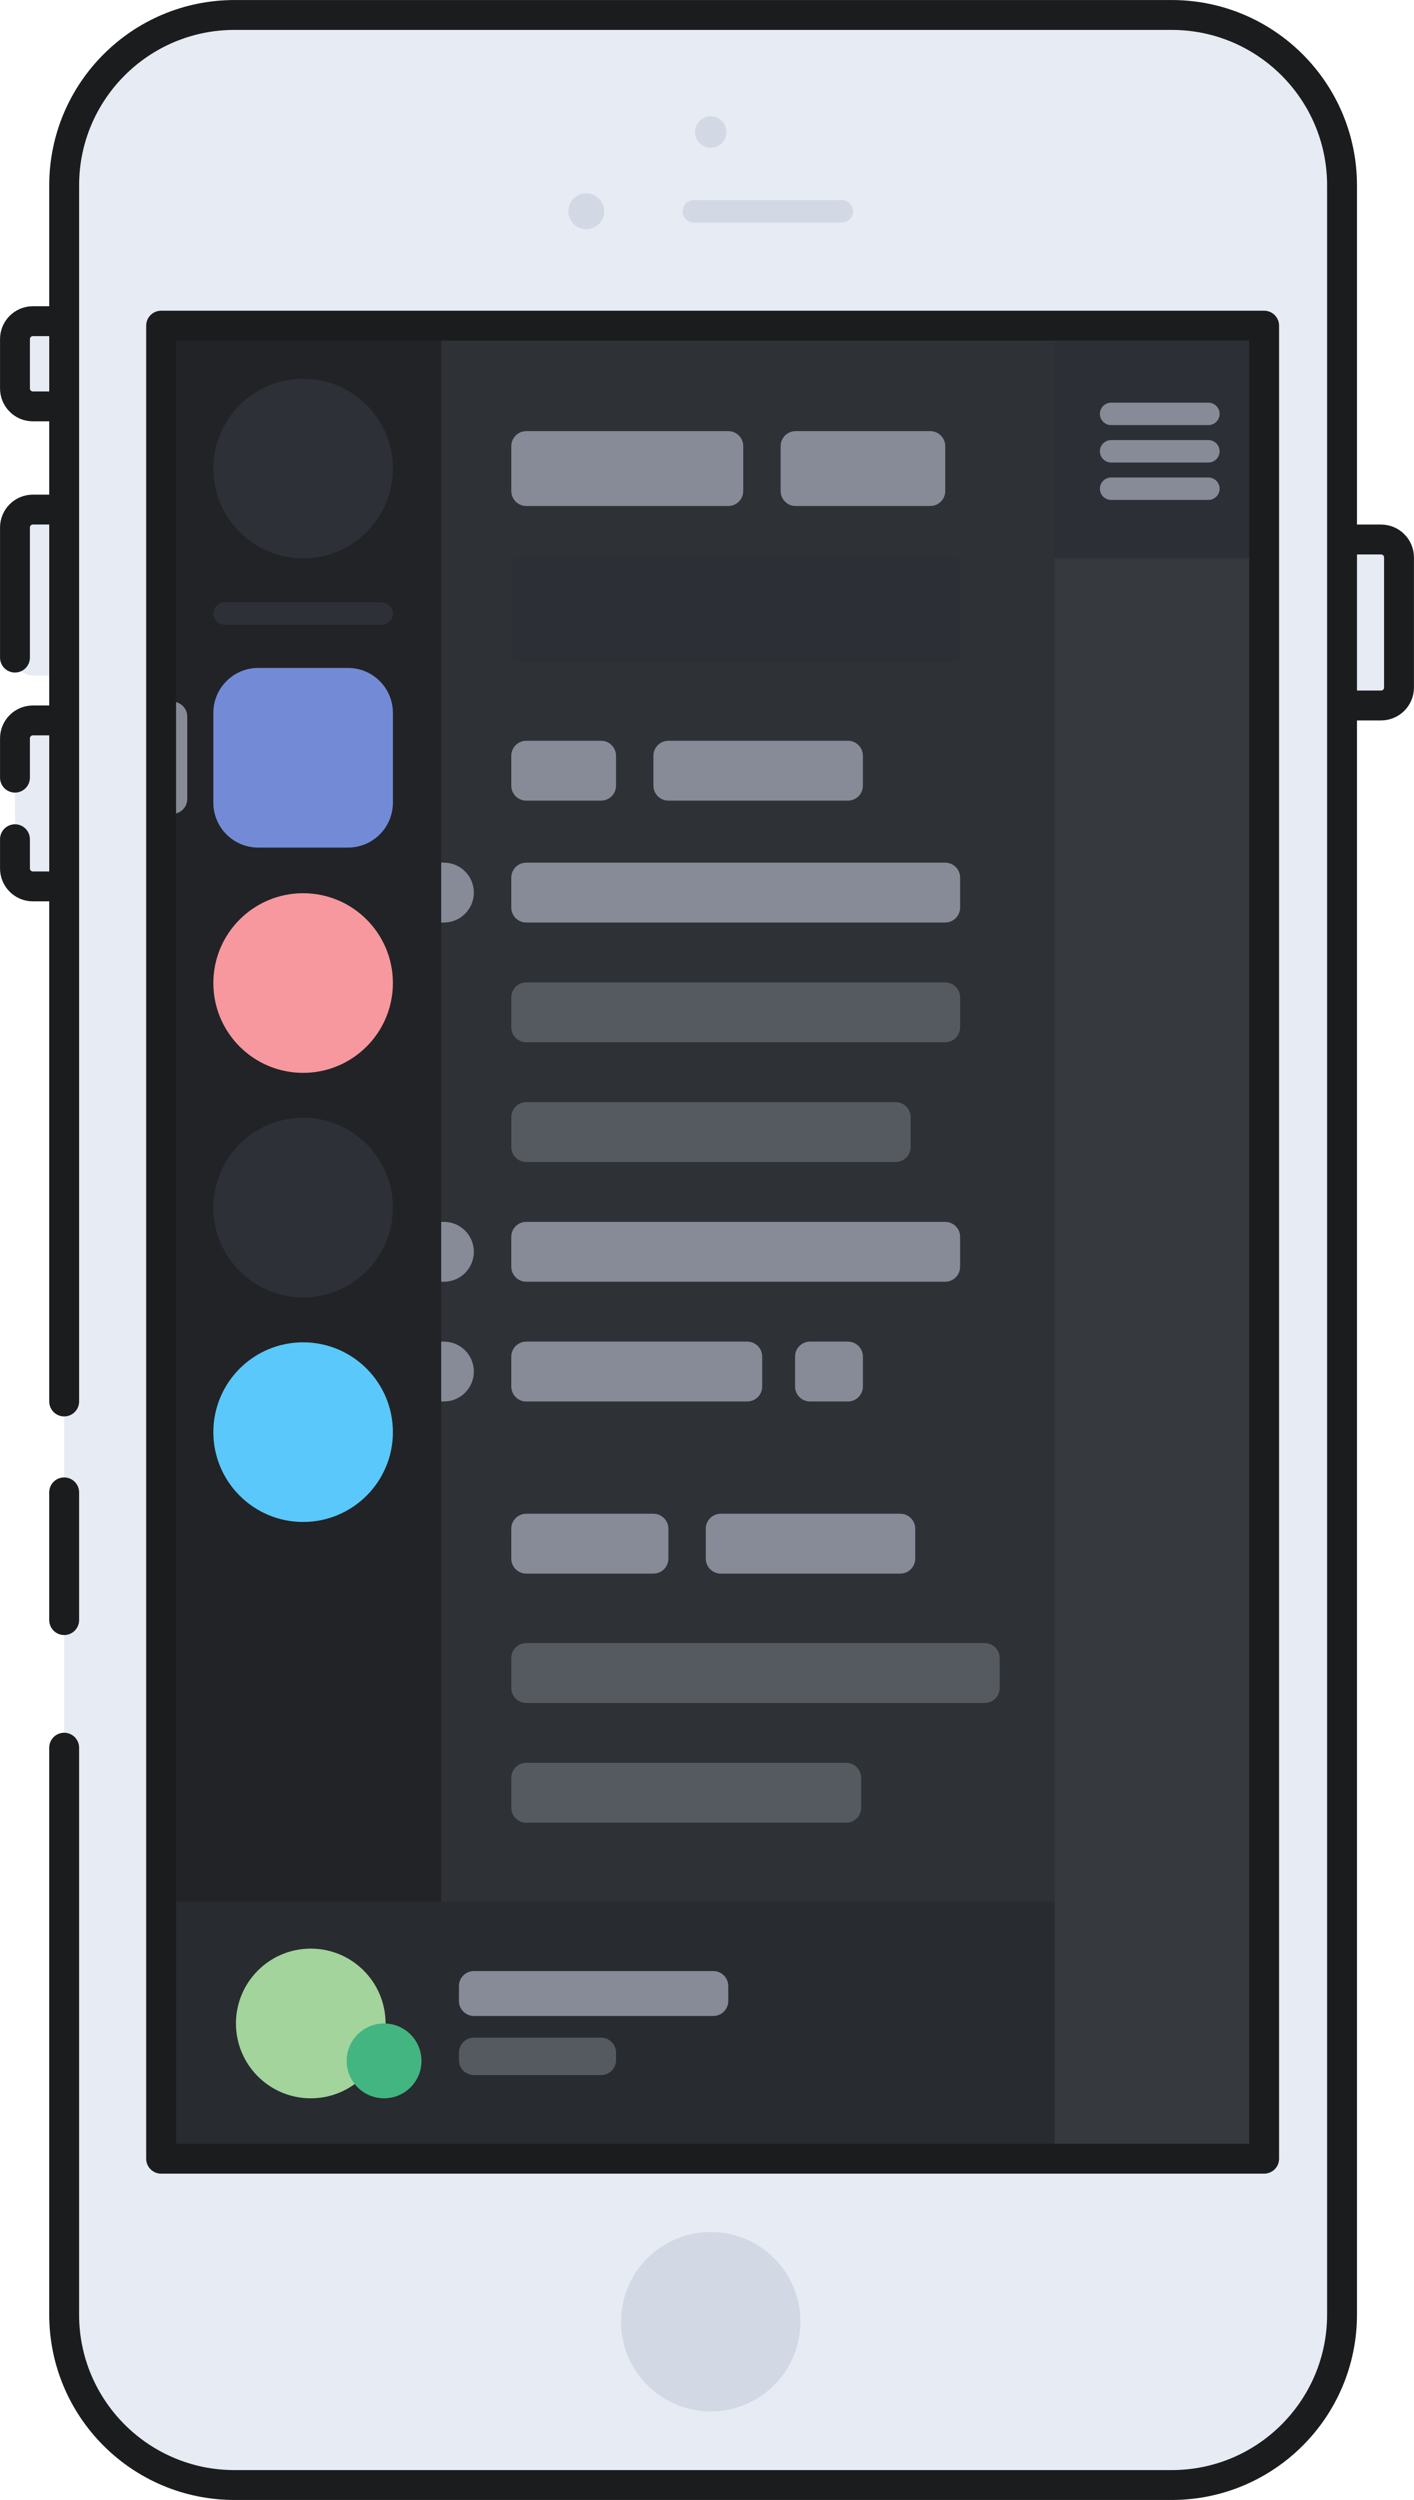
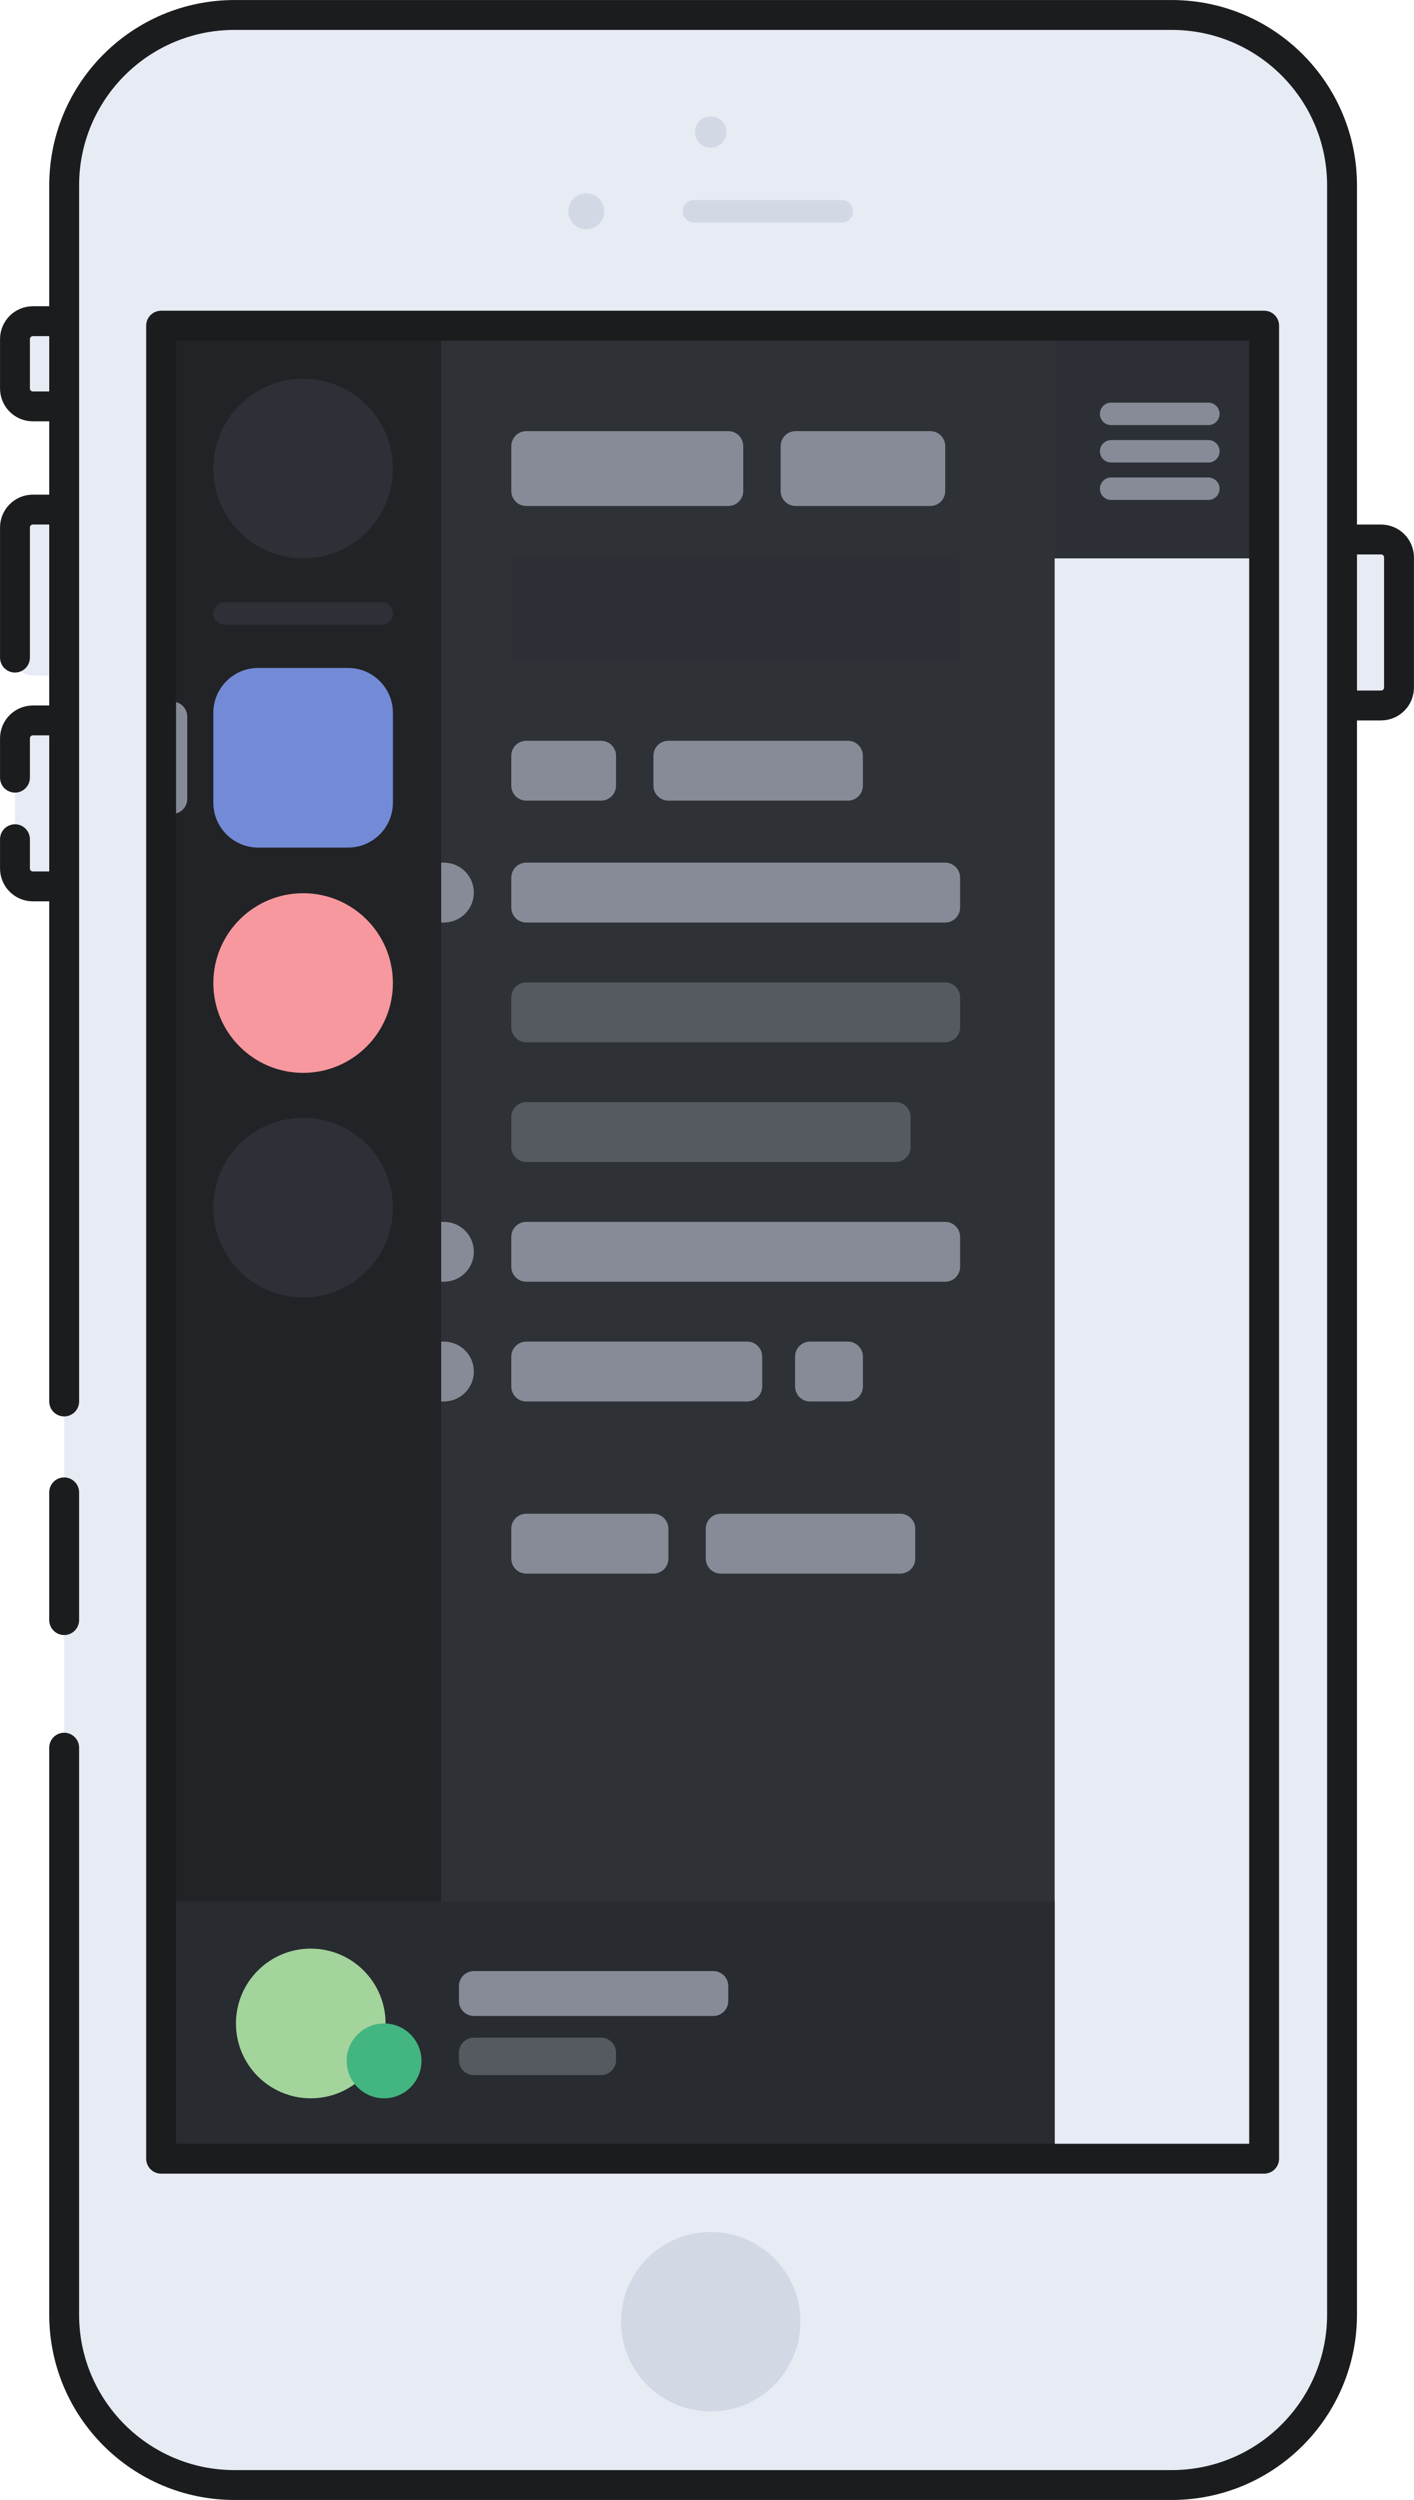
<svg xmlns="http://www.w3.org/2000/svg" xmlns:xlink="http://www.w3.org/1999/xlink" width="142" height="251">
  <defs>
    <path id="a" d="M0 251h141.998V0H0z" />
  </defs>
  <g fill="none" fill-rule="evenodd">
    <path fill="#E6EBF4" d="M10.058 40.802H3.304c-.995 0-1.801-.806-1.801-1.801v-4.955c0-.995.806-1.801 1.801-1.801h6.754v8.557zm0 27.023H3.304c-.995 0-1.801-.806-1.801-1.801v-13.061c0-.995.806-1.802 1.801-1.802h6.754v16.664zm128.636 3.006h-6.754V54.166h6.754c.995 0 1.801.807 1.801 1.802v13.061c0 .995-.806 1.801-1.801 1.801" />
    <path stroke="#1A1C1E" stroke-width="3" d="M138.694 70.831h-6.754V54.166h6.754c.995 0 1.801.807 1.801 1.802v13.061c0 .995-.806 1.801-1.801 1.801z" stroke-linecap="round" stroke-linejoin="round" />
    <path fill="#E6EBF4" d="M10.058 88.993H3.304c-.995 0-1.801-.806-1.801-1.801v-13.061c0-.995.806-1.802 1.801-1.802h6.754v16.664z" />
    <path stroke="#1A1C1E" stroke-width="3" d="M10.058 40.802H3.304c-.995 0-1.801-.806-1.801-1.801v-4.955c0-.995.806-1.801 1.801-1.801h6.754v8.557zM1.503 66.023v-13.061c0-.995.806-1.801 1.801-1.801h6.754v16.664m-8.555 10.251v-3.945c0-.995.806-1.801 1.801-1.801h6.754v16.664H3.304c-.995 0-1.801-.806-1.801-1.801v-2.935" stroke-linecap="round" stroke-linejoin="round" />
    <path fill="#E6EBF4" d="M117.663 249.497H23.554c-9.45 0-17.111-7.662-17.111-17.115V18.618c0-9.452 7.66-17.115 17.111-17.115h94.108c9.45 0 17.111 7.662 17.111 17.115V232.382c0 9.452-7.66 17.115-17.111 17.115" />
    <path stroke="#1A1C1E" stroke-width="3" d="M6.444 140.708V18.618c0-9.452 7.66-17.115 17.111-17.115h94.108c9.45 0 17.111 7.662 17.111 17.115V232.382c0 9.452-7.66 17.115-17.111 17.115H23.554c-9.45 0-17.111-7.662-17.111-17.115v-56.915m0-12.81v-12.824" stroke-linecap="round" stroke-linejoin="round" />
    <path fill="#D3D8E5" d="M72.95 13.258c0 .87-.705 1.577-1.576 1.577-.87 0-1.576-.706-1.576-1.577 0-.87.705-1.577 1.576-1.577.871 0 1.576.706 1.576 1.577m-12.27 7.958c0 .995-.806 1.801-1.801 1.801-.995 0-1.802-.806-1.802-1.801 0-.995.807-1.801 1.802-1.801.995 0 1.801.806 1.801 1.801m23.865 1.126H69.686c-.622 0-1.126-.504-1.126-1.126 0-.622.504-1.126 1.126-1.126H84.545c.621 0 1.125.504 1.125 1.126 0 .621-.504 1.126-1.125 1.126M80.38 233.098c0-4.975-4.032-9.007-9.005-9.007-4.974 0-9.006 4.033-9.006 9.007s4.032 9.007 9.006 9.007c4.974 0 9.005-4.033 9.005-9.007" />
    <mask id="b" fill="#fff">
      <use xlink:href="#a" />
    </mask>
-     <path fill="#36393E" d="M16.181 216.734H126.95V32.695H16.181" mask="url(#b)" />
    <path fill="#2C2F36" d="M88.869 56.062h38.08V32.695H88.869" mask="url(#b)" />
    <path fill="#2E3136" d="M38.721 216.734h67.192V32.695H38.721" mask="url(#b)" />
    <path fill="#212326" d="M16.181 216.734h28.124V32.695H16.181" mask="url(#b)" />
    <path fill="#878B97" d="M15.799 70.443h1.503c.83 0 1.503.673 1.503 1.503v8.266c0 .83-.672 1.503-1.503 1.503h-1.503V70.443z" mask="url(#b)" />
    <path fill="#282B30" d="M16.181 216.734h89.732V190.921H16.181" mask="url(#b)" />
    <path fill="#F6989D" d="M39.457 98.697c0 4.98-4.037 9.018-9.016 9.018-4.979 0-9.016-4.038-9.016-9.018 0-4.98 4.037-9.018 9.016-9.018 4.979 0 9.016 4.038 9.016 9.018" mask="url(#b)" />
    <path fill="#2D3036" d="M39.457 47.044c0 4.98-4.037 9.018-9.016 9.018-4.979 0-9.016-4.038-9.016-9.018 0-4.98 4.037-9.018 9.016-9.018 4.979 0 9.016 4.038 9.016 9.018m0 74.197c0 4.98-4.037 9.018-9.016 9.018-4.979 0-9.016-4.038-9.016-9.018 0-4.98 4.037-9.018 9.016-9.018 4.979 0 9.016 4.038 9.016 9.018" mask="url(#b)" />
-     <path fill="#5AC8FA" d="M39.457 143.786c0 4.98-4.037 9.018-9.016 9.018-4.979 0-9.016-4.038-9.016-9.018 0-4.98 4.037-9.018 9.016-9.018 4.979 0 9.016 4.038 9.016 9.018" mask="url(#b)" />
    <path fill="#A3D49C" d="M38.721 203.155c0 4.151-3.364 7.515-7.513 7.515-4.15 0-7.513-3.364-7.513-7.515s3.364-7.515 7.513-7.515c4.15 0 7.513 3.364 7.513 7.515" mask="url(#b)" />
    <path fill="#43B581" d="M42.327 206.912c0 2.075-1.682 3.757-3.757 3.757-2.074 0-3.757-1.683-3.757-3.757 0-2.075 1.682-3.757 3.757-3.757s3.757 1.683 3.757 3.757" mask="url(#b)" />
    <path fill="#2D3036" d="M38.33 62.725H22.552c-.622 0-1.127-.505-1.127-1.127 0-.622.505-1.127 1.127-1.127h15.778c.622 0 1.127.505 1.127 1.127 0 .622-.505 1.127-1.127 1.127" mask="url(#b)" />
    <path fill="#878B97" d="M121.351 42.68h-9.767c-.622 0-1.127-.505-1.127-1.127s.505-1.127 1.127-1.127h9.767c.622 0 1.127.505 1.127 1.127s-.505 1.127-1.127 1.127m0 3.757h-9.767c-.622 0-1.127-.505-1.127-1.127 0-.622.505-1.127 1.127-1.127h9.767c.622 0 1.127.505 1.127 1.127 0 .622-.505 1.127-1.127 1.127m0 3.757h-9.767c-.622 0-1.127-.505-1.127-1.127 0-.622.505-1.127 1.127-1.127h9.767c.622 0 1.127.505 1.127 1.127 0 .622-.505 1.127-1.127 1.127M71.634 202.403h-24.042c-.83 0-1.503-.673-1.503-1.503v-1.503c0-.83.672-1.503 1.503-1.503h24.042c.83 0 1.503.673 1.503 1.503v1.503c0 .83-.672 1.503-1.503 1.503" mask="url(#b)" />
    <path fill="#2C2F36" d="M95.676 66.483H52.099c-.415 0-.751-.337-.751-.751v-9.018c0-.415.337-.751.751-.751h43.577c.415 0 .751.337.751.751v9.018c0 .415-.337.751-.751.751" mask="url(#b)" />
    <path fill="#878B97" d="M94.916 92.621H52.849c-.829 0-1.503-.673-1.503-1.503v-3.005c0-.83.673-1.503 1.503-1.503h42.067c.829 0 1.503.673 1.503 1.503v3.005c0 .83-.673 1.503-1.503 1.503m-50.335 0h-.276v-6.011h.276c1.66 0 3.005 1.346 3.005 3.006 0 1.659-1.345 3.005-3.005 3.005" mask="url(#b)" />
    <path fill="#555A61" d="M94.916 104.643H52.849c-.829 0-1.503-.673-1.503-1.503v-3.005c0-.83.673-1.503 1.503-1.503h42.067c.829 0 1.503.673 1.503 1.503v3.005c0 .83-.673 1.503-1.503 1.503m-4.969 12.022H52.85c-.83 0-1.503-.673-1.503-1.503v-3.005c0-.83.672-1.503 1.503-1.503h37.097c.829 0 1.503.673 1.503 1.503v3.005c0 .83-.673 1.503-1.503 1.503" mask="url(#b)" />
    <path fill="#878B97" d="M94.916 128.686H52.849c-.829 0-1.503-.673-1.503-1.503v-3.005c0-.83.673-1.503 1.503-1.503h42.067c.829 0 1.503.673 1.503 1.503v3.005c0 .83-.673 1.503-1.503 1.503m-50.335 0h-.276v-6.011h.276c1.66 0 3.005 1.346 3.005 3.006 0 1.659-1.345 3.005-3.005 3.005m30.459 12.022H52.849c-.829 0-1.502-.673-1.502-1.503v-3.005c0-.83.672-1.503 1.502-1.503h22.191c.829 0 1.503.673 1.503 1.503v3.005c0 .83-.673 1.503-1.503 1.503m10.113 0h-3.806c-.829 0-1.502-.673-1.502-1.503v-3.005c0-.83.672-1.503 1.502-1.503h3.806c.829 0 1.503.673 1.503 1.503v3.005c0 .83-.673 1.503-1.503 1.503m-40.572 0h-.276v-6.011h.276c1.66 0 3.005 1.346 3.005 3.006 0 1.659-1.345 3.005-3.005 3.005m40.569-60.324H67.122c-.829 0-1.502-.673-1.502-1.503v-3.005c0-.83.672-1.503 1.502-1.503h18.029c.829 0 1.503.673 1.503 1.503v3.005c0 .83-.673 1.503-1.503 1.503m-24.789 0h-7.512c-.83 0-1.503-.673-1.503-1.503v-3.005c0-.83.672-1.503 1.503-1.503h7.512c.829 0 1.503.673 1.503 1.503v3.005c0 .83-.673 1.503-1.503 1.503" mask="url(#b)" />
-     <path fill="#555A61" d="M98.891 170.978H52.849c-.829 0-1.503-.673-1.503-1.503v-3.005c0-.83.673-1.503 1.503-1.503h46.042c.829 0 1.503.673 1.503 1.503v3.005c0 .83-.673 1.503-1.503 1.503M84.978 182.999H52.849c-.829 0-1.503-.673-1.503-1.503v-3.005c0-.83.673-1.503 1.503-1.503H84.978c.829 0 1.503.673 1.503 1.503v3.005c0 .83-.673 1.503-1.503 1.503" mask="url(#b)" />
    <path fill="#878B97" d="M90.409 157.99H72.38c-.829 0-1.502-.673-1.502-1.503v-3.005c0-.83.672-1.503 1.502-1.503h18.029c.829 0 1.503.673 1.503 1.503v3.005c0 .83-.673 1.503-1.503 1.503m-24.789 0H52.849c-.829 0-1.503-.673-1.503-1.503v-3.005c0-.83.673-1.503 1.503-1.503h12.77c.829 0 1.503.673 1.503 1.503v3.005c0 .83-.673 1.503-1.503 1.503" mask="url(#b)" />
    <path fill="#555A61" d="M60.364 208.337H47.591c-.83 0-1.503-.673-1.503-1.503v-.751c0-.83.672-1.503 1.503-1.503h12.772c.83 0 1.503.673 1.503 1.503v.751c0 .83-.672 1.503-1.503 1.503" mask="url(#b)" />
    <path fill="#878B97" d="M93.422 50.802H79.898c-.83 0-1.503-.673-1.503-1.503v-4.509c0-.83.672-1.503 1.503-1.503h13.524c.83 0 1.503.673 1.503 1.503v4.509c0 .83-.672 1.503-1.503 1.503m-20.286 0H52.851c-.83 0-1.503-.673-1.503-1.503v-4.509c0-.83.672-1.503 1.503-1.503h20.286c.83 0 1.503.673 1.503 1.503v4.509c0 .83-.672 1.503-1.503 1.503" mask="url(#b)" />
    <path fill="#738BD7" d="M34.949 85.097h-9.016c-2.49 0-4.508-2.019-4.508-4.509v-9.018c0-2.49 2.018-4.509 4.508-4.509h9.016c2.49 0 4.508 2.019 4.508 4.509v9.018c0 2.49-2.018 4.509-4.508 4.509" mask="url(#b)" />
    <path stroke="#1A1C1E" stroke-width="3" d="M16.181 216.734H126.95V32.695H16.181z" stroke-linecap="round" stroke-linejoin="round" mask="url(#b)" />
  </g>
</svg>